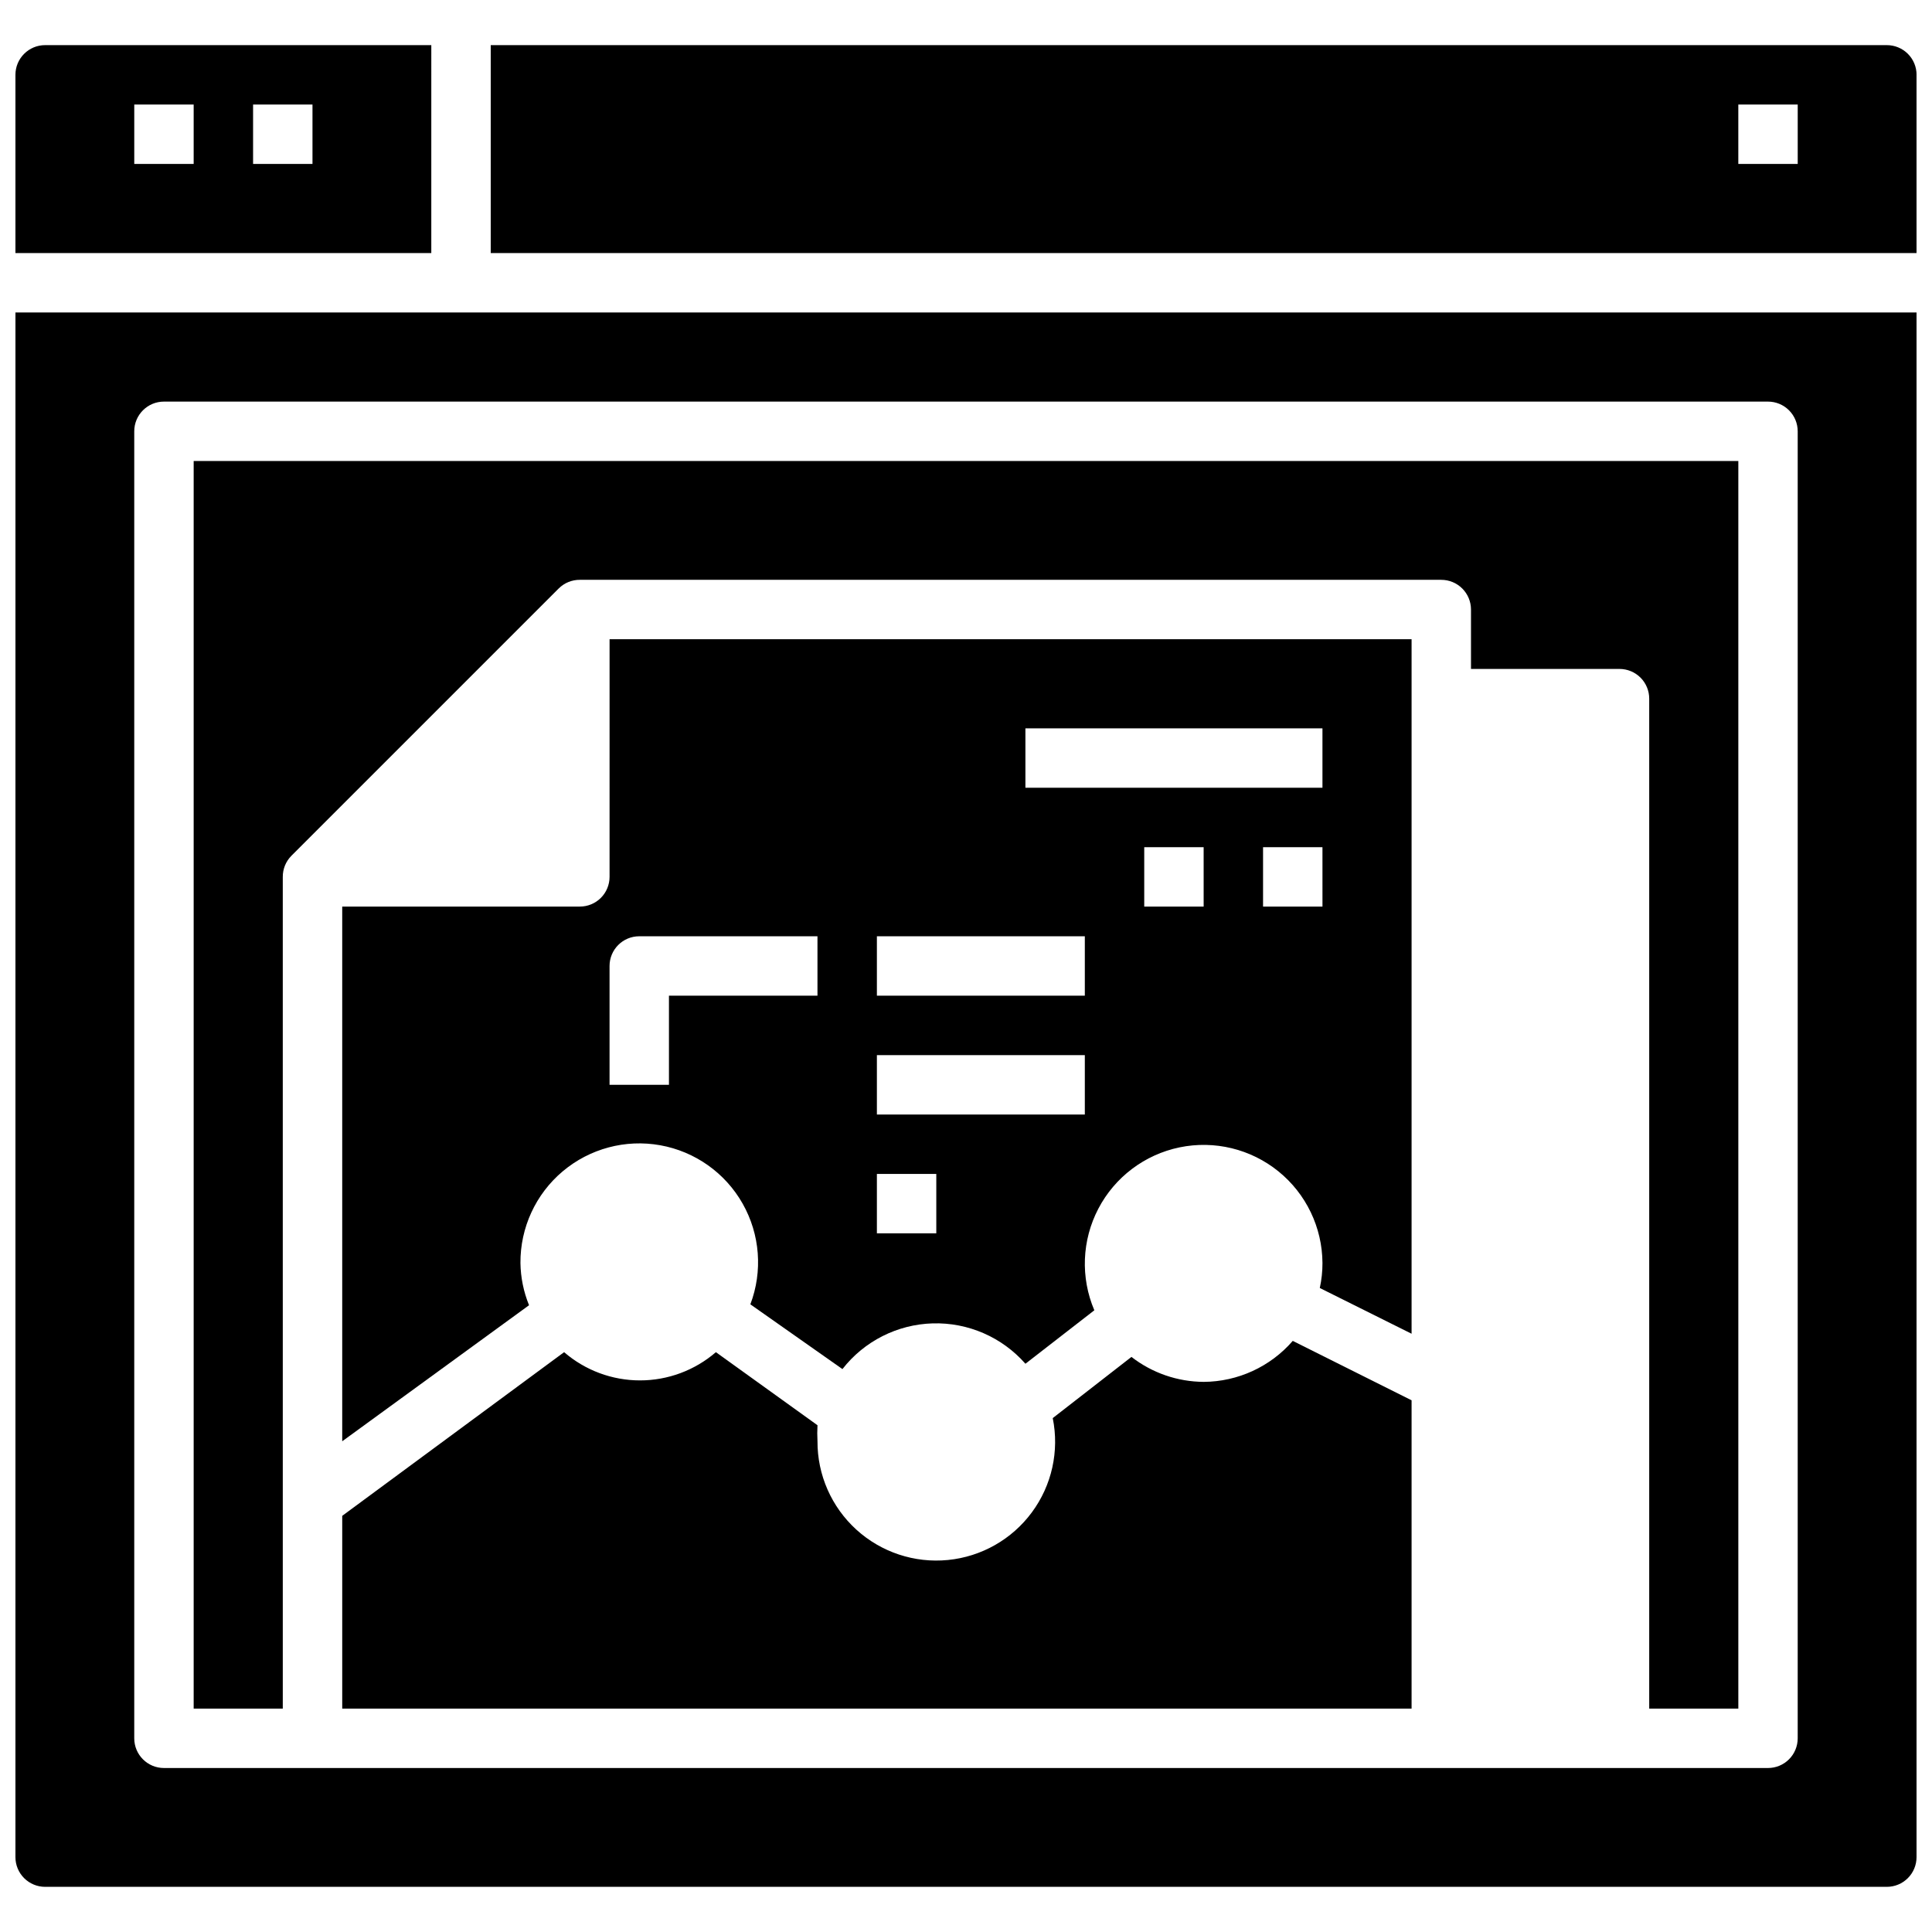
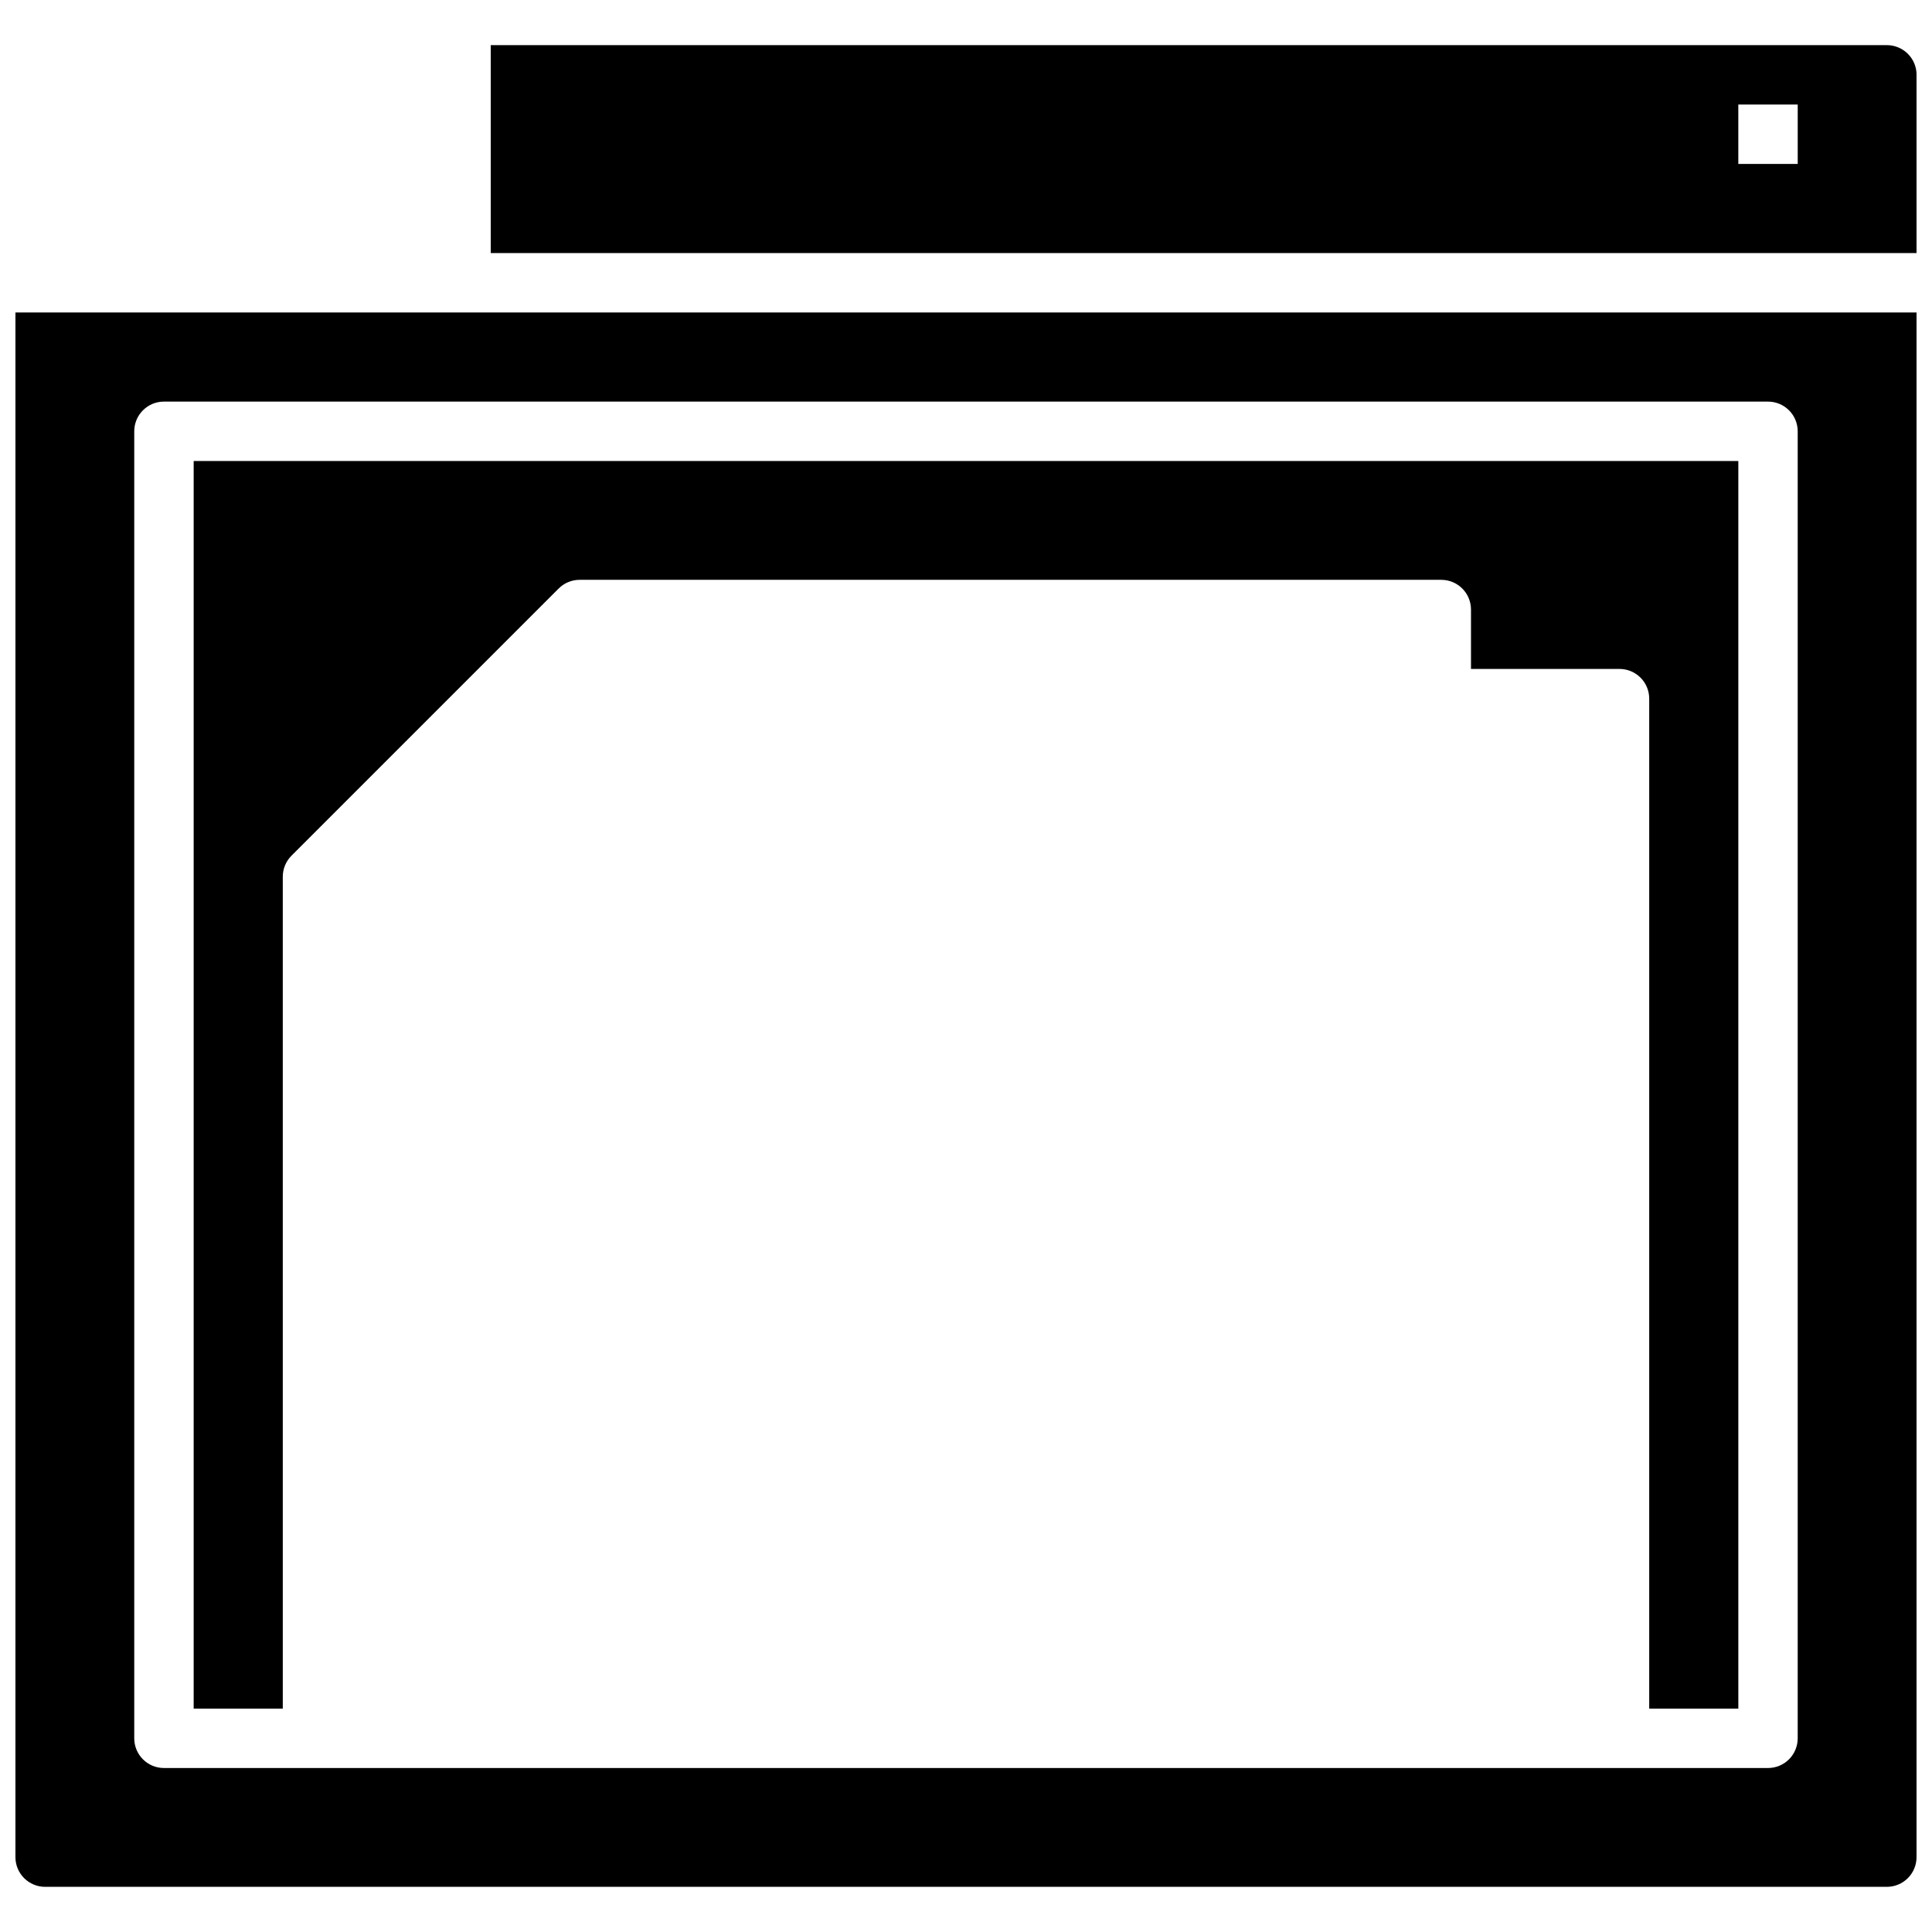
<svg xmlns="http://www.w3.org/2000/svg" width="800px" height="800px" version="1.1" viewBox="144 144 512 512">
  <defs>
    <clipPath id="c">
      <path d="m148.09 226h503.81v419h-503.81z" />
    </clipPath>
    <clipPath id="b">
      <path d="m274 155h377.9v57h-377.9z" />
    </clipPath>
    <clipPath id="a">
-       <path d="m148.09 155h110.91v57h-110.91z" />
-     </clipPath>
+       </clipPath>
  </defs>
-   <path d="m462.98 510.21c-6.934-0.039-13.656-2.363-19.133-6.613l-20.859 16.215v0.004c1.773 8.73-0.234 17.805-5.531 24.969-5.293 7.168-13.375 11.758-22.242 12.629-8.867 0.875-17.688-2.051-24.277-8.047-6.59-5.996-10.332-14.504-10.297-23.414-0.078-1.414-0.078-2.832 0-4.25l-26.922-19.363c-5.59 4.824-12.727 7.481-20.113 7.481-7.383 0-14.523-2.656-20.113-7.481l-58.801 43.375v51.09h283.39v-81.715l-31.488-15.742c-5.938 6.852-14.547 10.812-23.613 10.863z" />
  <g clip-path="url(#c)">
    <path d="m148.09 636.16c0 2.086 0.828 4.09 2.305 5.566 1.477 1.477 3.481 2.305 5.566 2.305h488.07c2.086 0 4.09-0.828 5.566-2.305 1.477-1.477 2.305-3.481 2.305-5.566v-409.35h-503.81zm31.488-377.86c0-4.348 3.523-7.871 7.871-7.871h425.09c2.09 0 4.09 0.828 5.566 2.305s2.305 3.481 2.305 5.566v346.37c0 2.086-0.828 4.09-2.305 5.566-1.477 1.477-3.477 2.305-5.566 2.305h-425.09c-4.348 0-7.871-3.523-7.871-7.871z" />
  </g>
-   <path d="m305.54 376.38c0 2.086-0.832 4.09-2.305 5.566-1.477 1.477-3.481 2.305-5.566 2.305h-62.977v141.7l49.516-36.055-0.004 0.004c-1.449-3.555-2.223-7.344-2.281-11.18-0.066-9.363 4.039-18.27 11.199-24.305 7.164-6.031 16.637-8.566 25.855-6.91 9.215 1.656 17.219 7.324 21.832 15.473 4.613 8.148 5.363 17.93 2.043 26.684l24.402 17.16c5.769-7.398 14.535-11.836 23.914-12.113 9.375-0.273 18.387 3.648 24.578 10.699l18.262-14.168v-0.004c-3.699-8.684-3.305-18.57 1.07-26.934 4.375-8.367 12.273-14.324 21.516-16.238 9.246-1.914 18.859 0.418 26.199 6.359 7.336 5.938 11.621 14.855 11.672 24.297 0.008 2.223-0.23 4.441-0.707 6.613l24.324 12.121v-184.05h-212.54zm157.44 7.871h-15.746v-15.742h15.742zm31.488 0h-15.746v-15.742h15.742zm-78.723-47.23h78.719v15.742h-78.719zm-39.359 55.105h55.105v15.742h-55.105zm0 31.488h55.105v15.742h-55.105zm0 31.488h15.742v15.742h-15.742zm-62.977-62.977h47.23v15.742h-39.359v23.617h-15.742v-31.488c0-4.348 3.523-7.875 7.871-7.875z" />
  <path d="m218.94 376.38c-0.012-2.094 0.809-4.106 2.285-5.59l70.848-70.848c1.484-1.473 3.496-2.297 5.59-2.281h228.29c2.09 0 4.09 0.828 5.566 2.305s2.309 3.477 2.309 5.566v15.742h39.359c2.086 0 4.09 0.832 5.566 2.305 1.477 1.477 2.305 3.481 2.305 5.566v267.65h23.617v-330.62h-409.35v330.62h23.617z" />
  <g clip-path="url(#b)">
    <path d="m644.03 155.96h-369.98v55.105h377.86v-47.234c0-2.086-0.828-4.09-2.305-5.566-1.477-1.473-3.481-2.305-5.566-2.305zm-23.617 31.488h-15.742v-15.742h15.742z" />
  </g>
  <g clip-path="url(#a)">
    <path d="m258.3 155.96h-102.34c-4.348 0-7.871 3.523-7.871 7.871v47.234h110.21zm-62.977 31.488h-15.742v-15.742h15.742zm31.488 0h-15.742v-15.742h15.742z" />
  </g>
</svg>